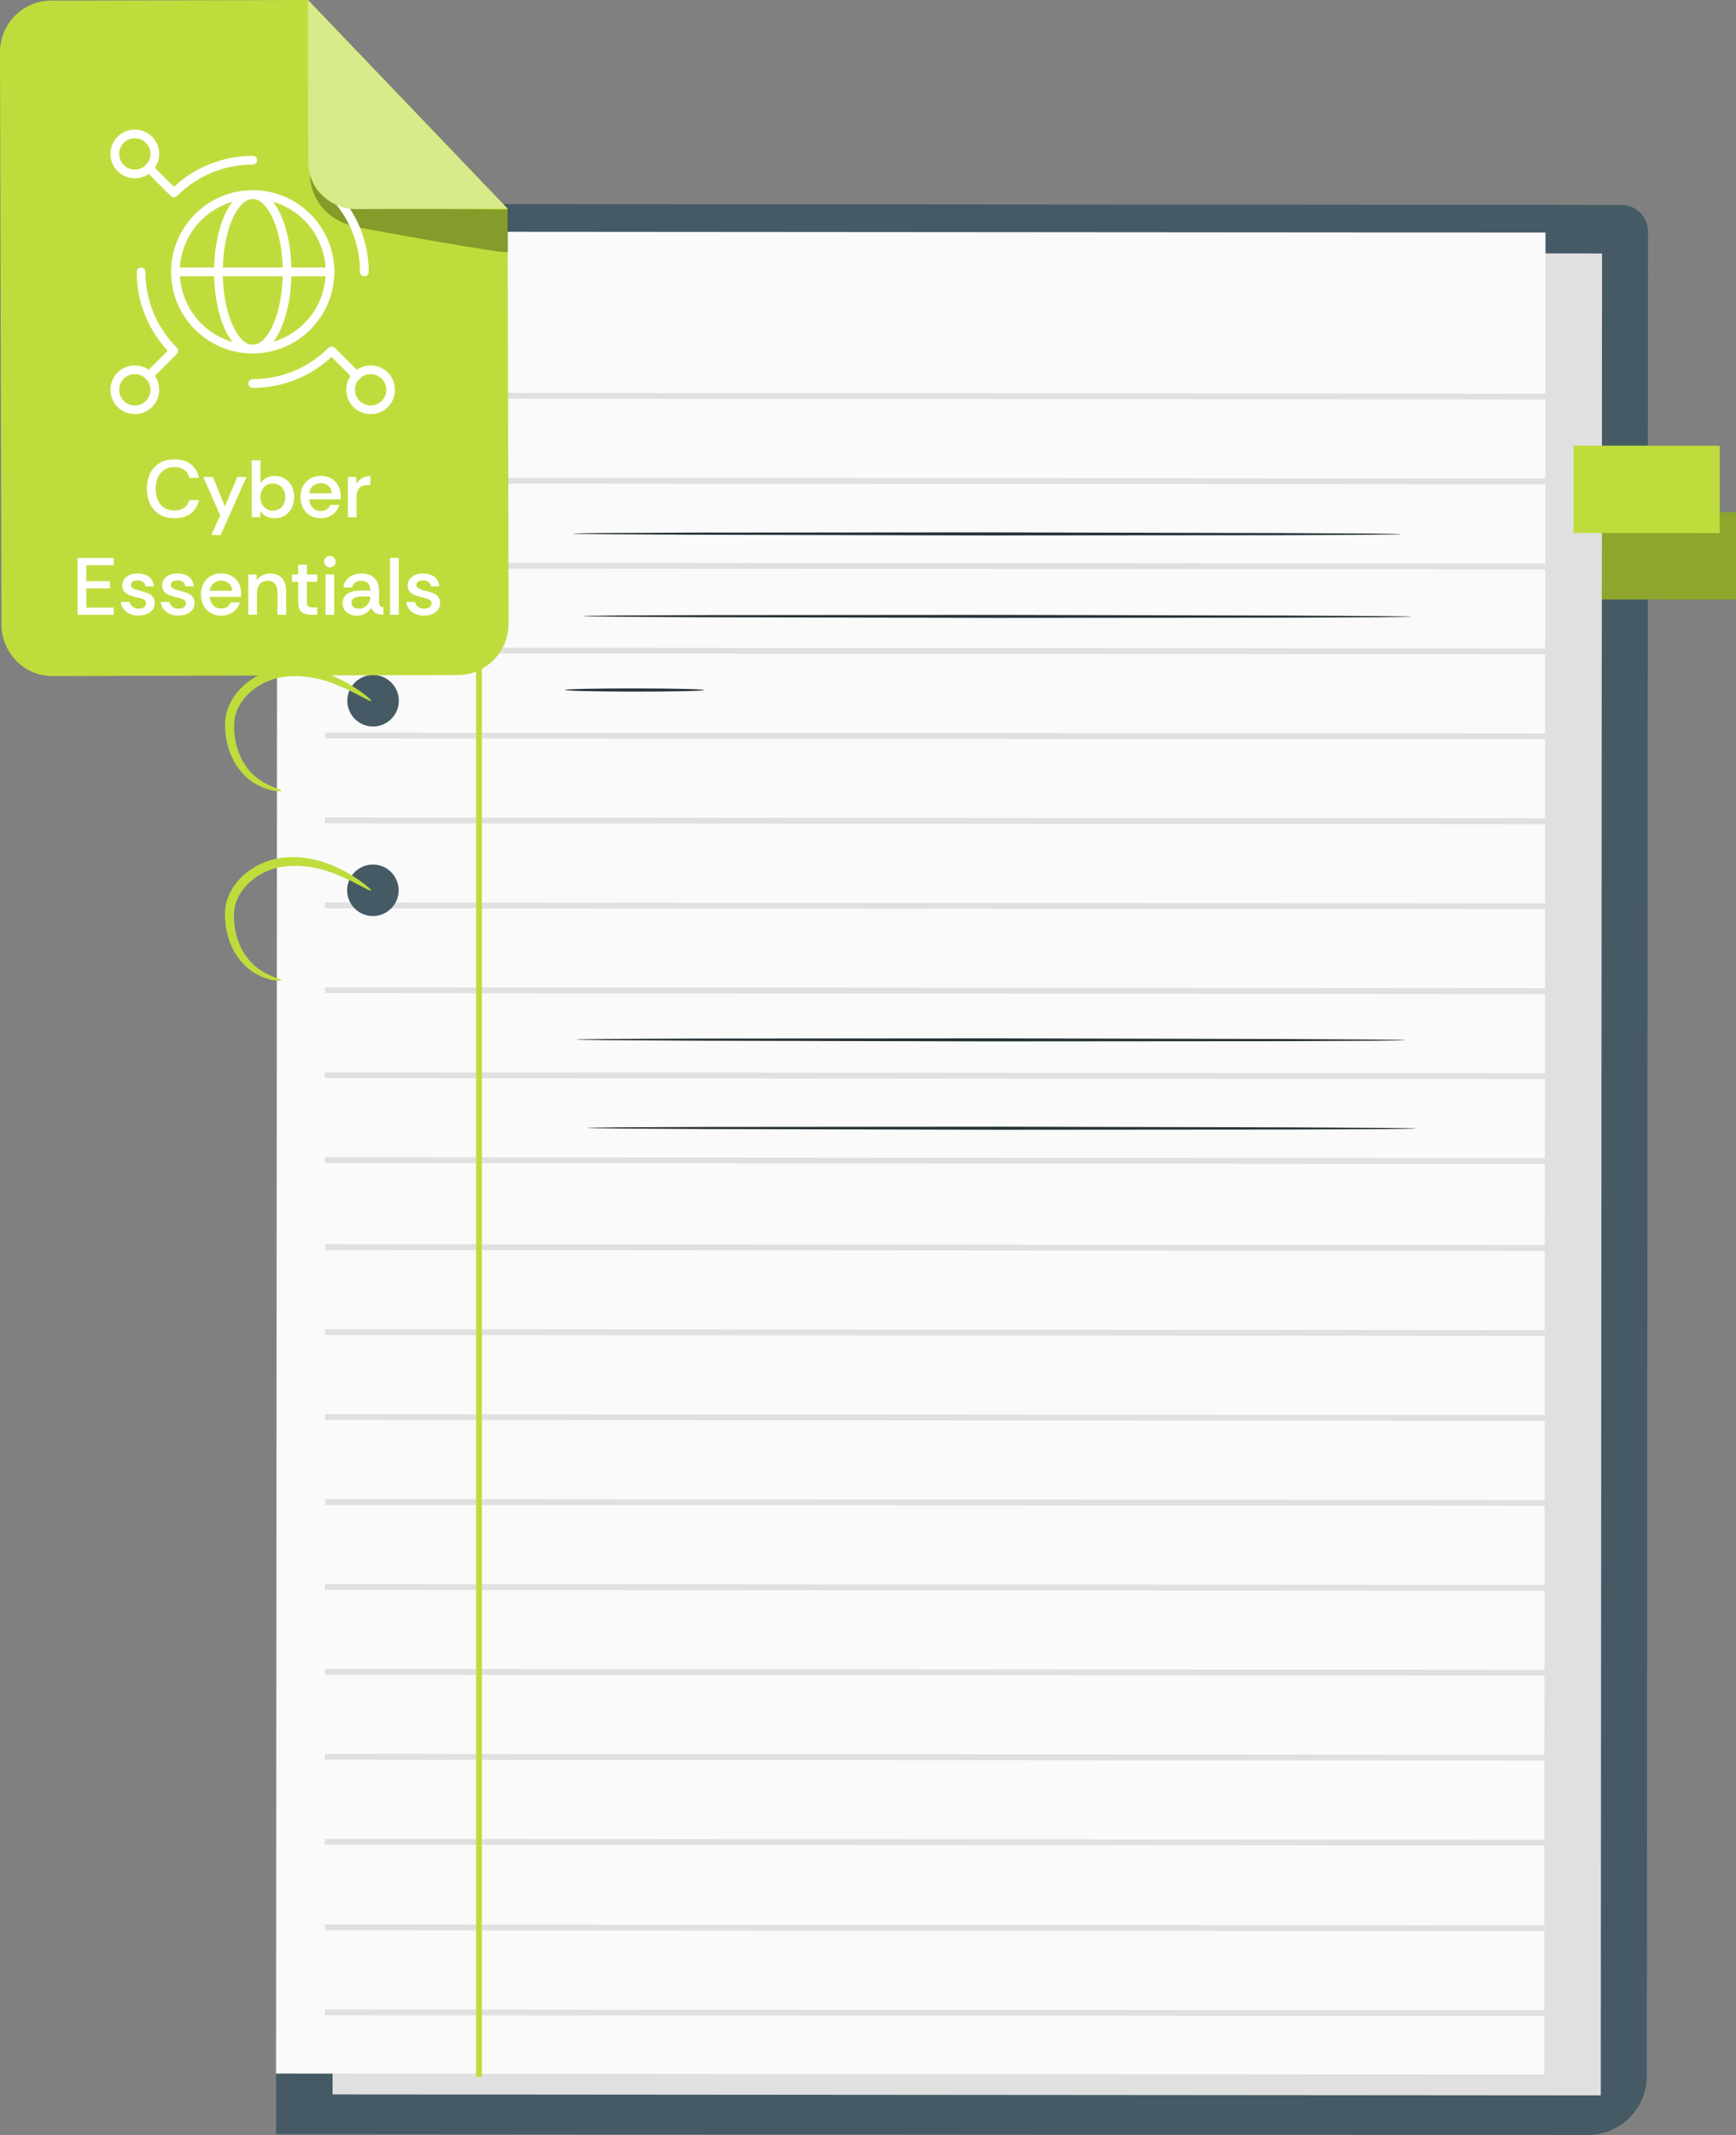
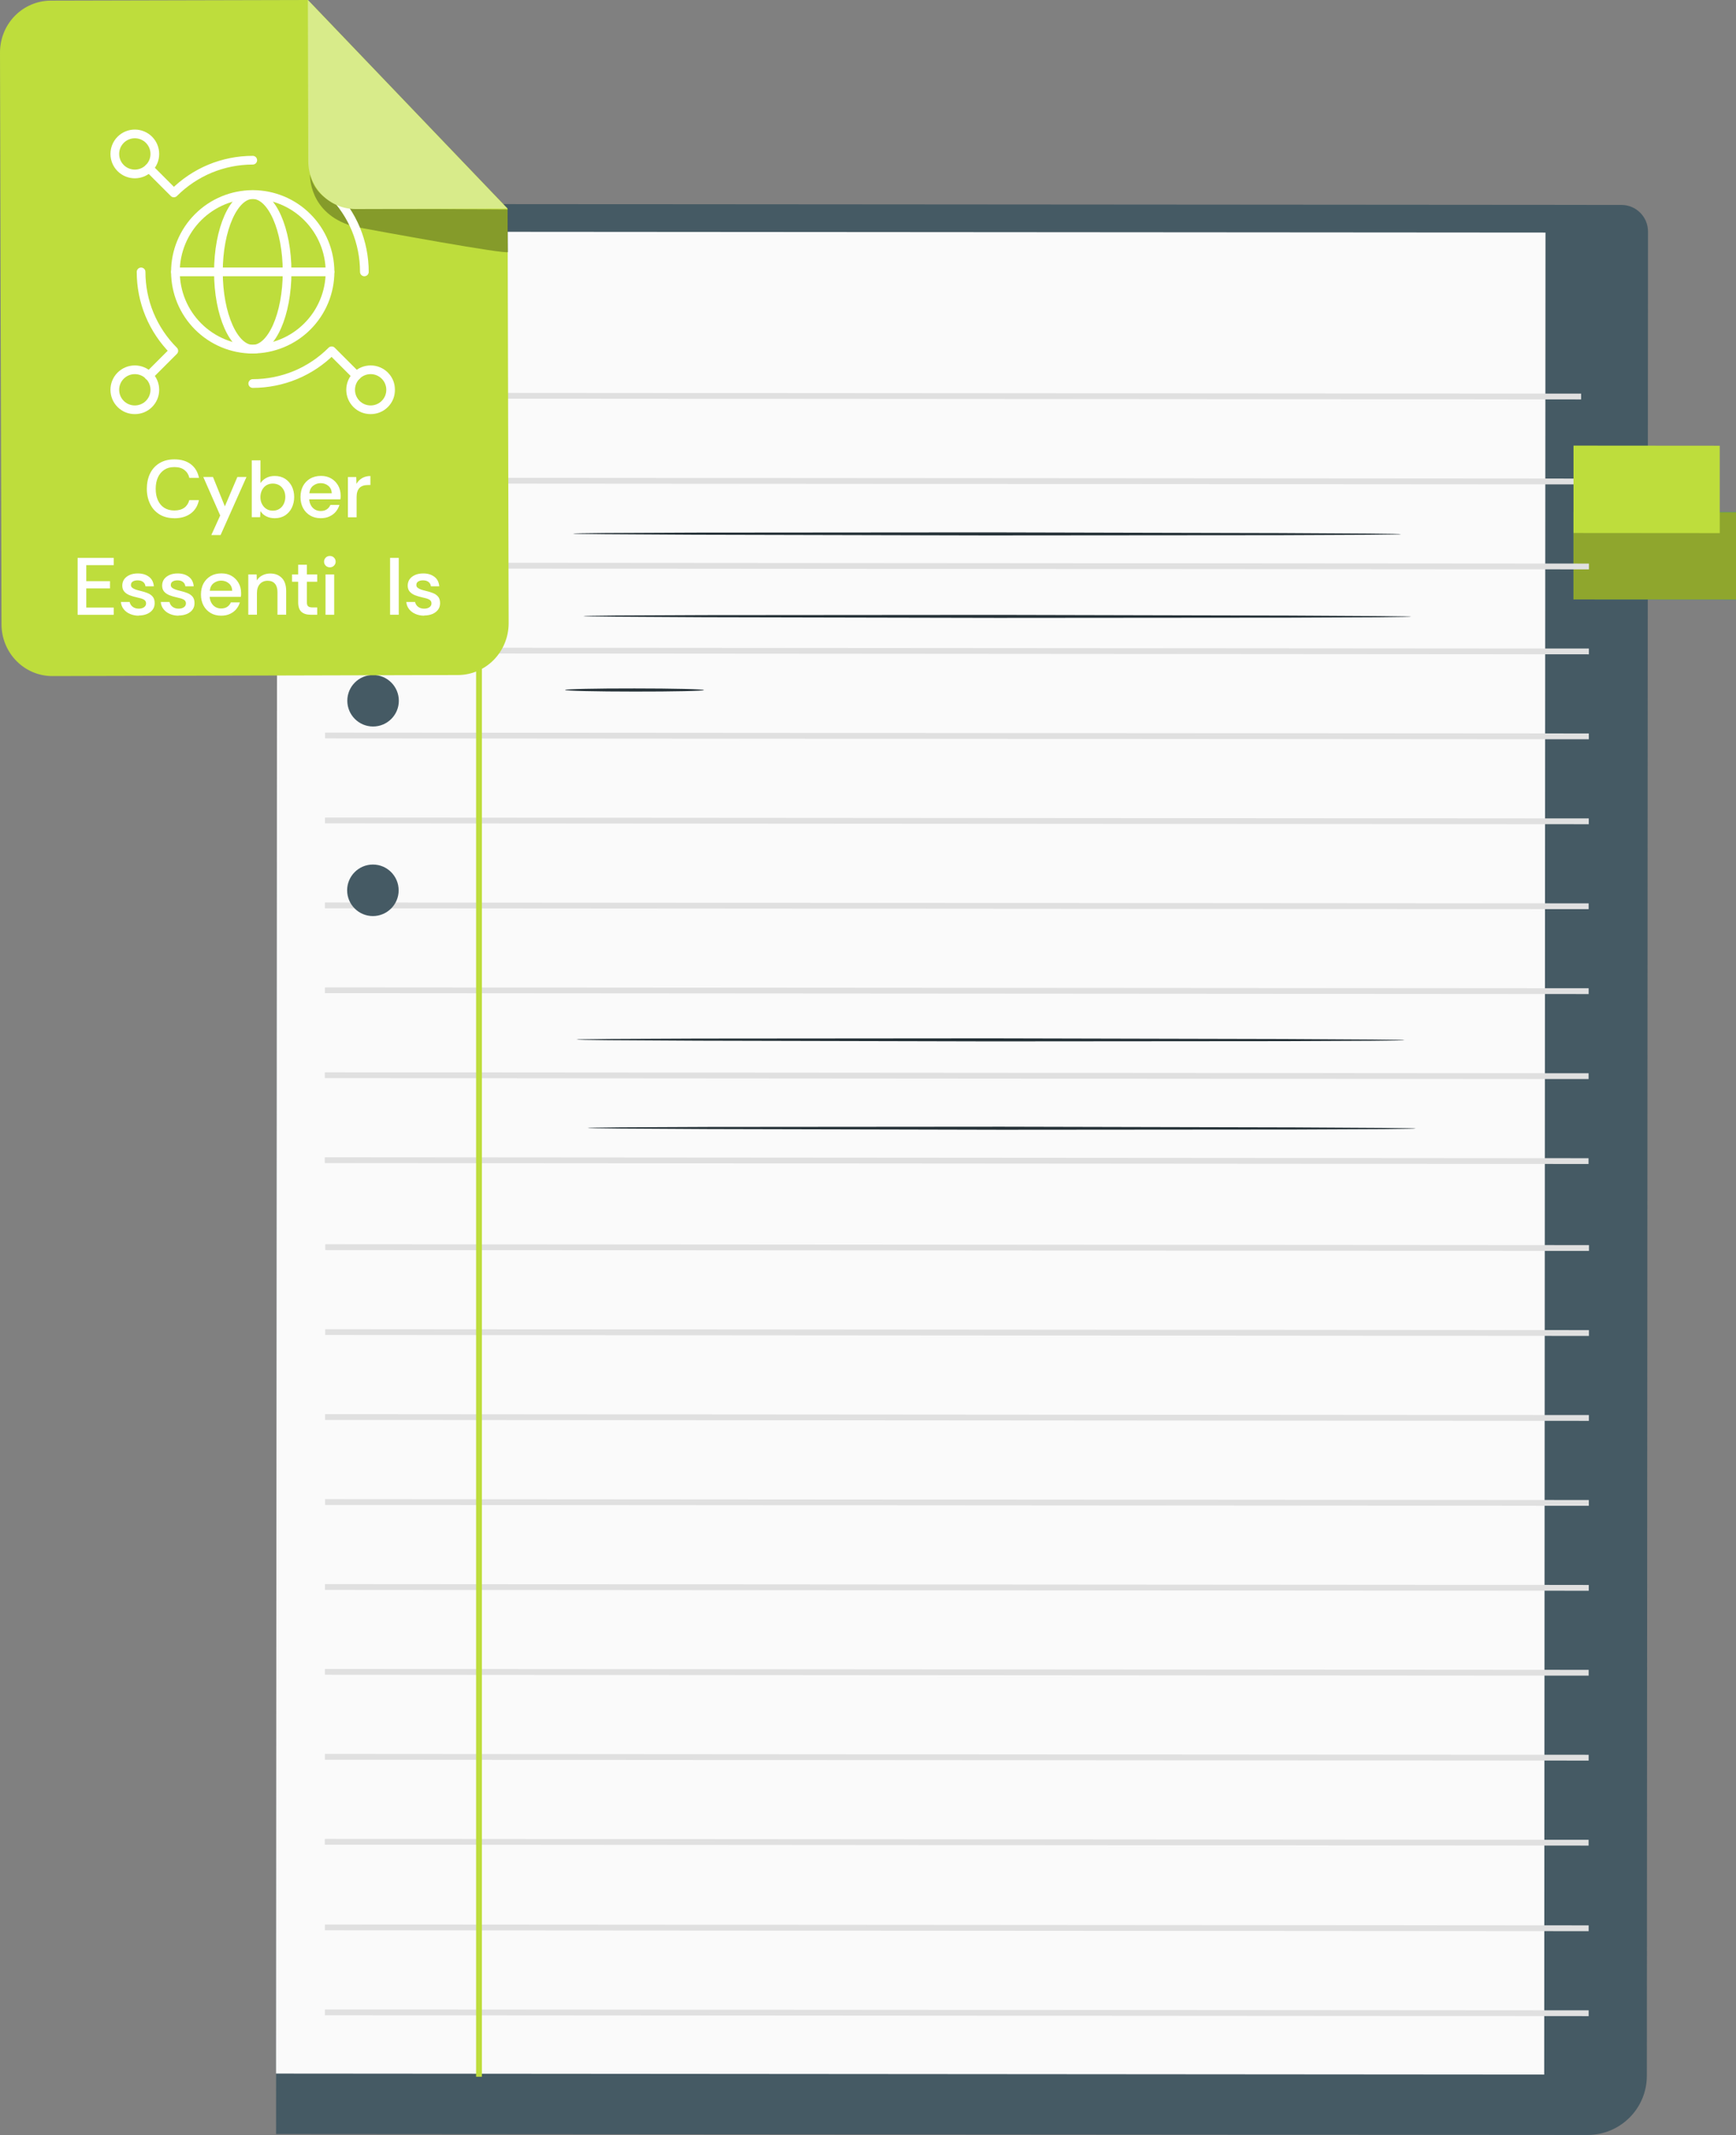
<svg xmlns="http://www.w3.org/2000/svg" id="Layer_1" viewBox="0 0 299.25 367.96">
  <rect x="0" y="0" width="299.25" height="367.96" fill="#808080" stroke="none" />
  <defs>
    <style>.cls-1{stroke:#fff;stroke-linecap:round;stroke-linejoin:round;stroke-width:1.5px;}.cls-1,.cls-2{fill:none;}.cls-3{mask:url(#mask);}.cls-4{fill:#455a64;}.cls-4,.cls-5,.cls-6,.cls-7,.cls-8,.cls-9,.cls-10,.cls-11,.cls-12,.cls-13{stroke-width:0px;}.cls-5{fill:#263238;}.cls-6{fill:#fafafa;}.cls-7{fill:#e0e0e0;}.cls-8{fill:#8fa62d;}.cls-9{fill:#d8eb8a;}.cls-2{stroke:#e0e0e0;stroke-miterlimit:10;}.cls-10{fill:#009ba3;}.cls-11{fill:#bedd3c;}.cls-12{fill:#fff;}.cls-13{fill:#000;opacity:.3;}</style>
    <mask id="mask" x="18.3" y="21.6" width="50.52" height="50.52" maskUnits="userSpaceOnUse">
      <g id="mask6_8001_21606">
        <path class="cls-12" d="M18.3,21.6h50.52v50.52H18.3V21.6Z" />
      </g>
    </mask>
  </defs>
  <path class="cls-4" d="M273.65,367.95l-226.06-.16.23-332.64,231.68.17c2.53,0,4.58,2.05,4.58,4.59l-.2,317.85c0,5.63-4.57,10.19-10.2,10.19h-.01Z" />
  <path class="cls-10" d="M271.23,88.25v15.06s28.02.02,28.02.02v-15.06s-28.02-.02-28.02-.02Z" />
  <path class="cls-8" d="M271.23,88.25v15.06s28.02.02,28.02.02v-15.06s-28.02-.02-28.02-.02Z" />
-   <path class="cls-7" d="M276.16,43.68l-218.61-.17-.22,317.45,218.61.17.22-317.45Z" />
  <path class="cls-6" d="M266.41,40.08l-218.61-.16-.22,317.45,218.61.17.22-317.45Z" />
  <path class="cls-2" d="M54.7,68.19l217.85.15" />
  <path class="cls-2" d="M56.07,82.83l217.84.15" />
  <path class="cls-2" d="M56.06,97.47l217.84.16" />
  <path class="cls-2" d="M56.04,112.11l217.85.16" />
  <path class="cls-2" d="M56.03,126.76l217.85.15" />
  <path class="cls-2" d="M56.02,141.4l217.85.15" />
  <path class="cls-2" d="M56.01,156.04l217.84.15" />
  <path class="cls-2" d="M56.01,170.67l217.84.15" />
  <path class="cls-2" d="M55.99,185.31l217.85.16" />
  <path class="cls-2" d="M55.98,199.95l217.85.16" />
  <path class="cls-2" d="M56.07,214.94l217.84.15" />
  <path class="cls-2" d="M56.06,229.58l217.84.16" />
  <path class="cls-2" d="M56.04,244.22l217.85.16" />
  <path class="cls-2" d="M56.03,258.87l217.85.15" />
  <path class="cls-2" d="M56.02,273.51l217.85.15" />
  <path class="cls-2" d="M56.01,288.14l217.84.15" />
  <path class="cls-2" d="M56.01,302.78l217.84.15" />
  <path class="cls-2" d="M55.99,317.42l217.85.16" />
  <path class="cls-2" d="M56.01,332.18l217.84.15" />
  <path class="cls-2" d="M56.01,346.82l217.84.15" />
  <rect class="cls-11" x="82.07" y="41.49" width="1" height="316.43" />
  <path class="cls-4" d="M68.8,55.43c0,2.46-2,4.44-4.44,4.44-2.45,0-4.44-2-4.44-4.44,0-2.46,2-4.44,4.44-4.44,2.46,0,4.44,2,4.44,4.44Z" />
  <path class="cls-4" d="M68.78,88.1c0,2.46-2,4.44-4.44,4.44-2.46,0-4.44-2-4.44-4.44,0-2.46,2-4.44,4.44-4.44,2.46,0,4.44,2,4.44,4.44Z" />
  <path class="cls-4" d="M68.75,120.77c0,2.46-2,4.44-4.44,4.44-2.46,0-4.44-2-4.44-4.44,0-2.46,2-4.44,4.44-4.44,2.46,0,4.44,2,4.44,4.44Z" />
  <path class="cls-4" d="M68.72,153.44c0,2.46-2,4.44-4.44,4.44-2.46,0-4.44-2-4.44-4.44,0-2.45,2-4.44,4.44-4.44,2.46,0,4.44,2,4.44,4.44Z" />
  <path class="cls-11" d="M48.58,70.96c-.01.05-.18.07-.49.06-.31-.03-.79-.04-1.37-.19-.59-.17-1.31-.35-2.07-.76-.79-.37-1.61-.96-2.41-1.72-.76-.79-1.54-1.76-2.09-2.94-.57-1.17-.99-2.51-1.18-3.96-.16-1.44-.25-3.03.35-4.65.57-1.56,1.58-2.98,2.87-4.1,1.29-1.13,2.79-1.94,4.34-2.41,1.54-.47,3.09-.62,4.54-.57,2.91.1,5.41.97,7.33,1.88,1.93.93,3.35,1.91,4.3,2.61.94.72,1.41,1.18,1.35,1.27-.06.09-.65-.19-1.68-.74-1.04-.54-2.51-1.34-4.42-2.09-1.9-.75-4.26-1.43-6.9-1.45-1.32,0-2.7.16-4.03.59-1.34.42-2.64,1.13-3.75,2.1-1.11.98-1.96,2.17-2.45,3.44-.48,1.21-.47,2.63-.35,3.92.13,1.3.46,2.51.92,3.58.43,1.08,1.07,1.96,1.69,2.72.67.72,1.35,1.31,2.03,1.73.66.45,1.3.7,1.82.95.52.23.96.34,1.24.47.29.12.43.21.43.26h-.02Z" />
  <path class="cls-11" d="M48.55,103.62c-.01.05-.18.07-.49.06-.31-.03-.79-.04-1.37-.19-.59-.17-1.31-.35-2.07-.76-.79-.37-1.61-.96-2.41-1.72-.76-.79-1.54-1.76-2.09-2.94-.57-1.17-.99-2.51-1.18-3.96-.16-1.44-.25-3.03.35-4.65.57-1.56,1.58-2.98,2.87-4.1,1.29-1.13,2.79-1.94,4.34-2.41,1.54-.47,3.09-.62,4.54-.57,2.91.1,5.41.97,7.33,1.88,1.94.93,3.35,1.91,4.3,2.61.94.72,1.41,1.18,1.35,1.27-.06.09-.65-.19-1.68-.74-1.04-.54-2.51-1.34-4.42-2.09-1.9-.75-4.26-1.43-6.9-1.45-1.32,0-2.7.16-4.03.59-1.34.42-2.64,1.13-3.75,2.1-1.11.98-1.96,2.17-2.45,3.44-.48,1.21-.47,2.63-.35,3.92.13,1.3.46,2.51.92,3.58.43,1.08,1.07,1.96,1.69,2.72.67.72,1.35,1.31,2.03,1.73.66.45,1.3.7,1.82.95.52.23.96.34,1.24.47.29.12.43.21.43.26h-.02Z" />
-   <path class="cls-11" d="M48.53,136.29c-.01.05-.18.07-.49.06-.31-.03-.79-.04-1.37-.19-.59-.17-1.31-.35-2.07-.76-.79-.37-1.61-.96-2.41-1.72-.76-.79-1.54-1.76-2.09-2.94-.57-1.17-.99-2.51-1.18-3.96-.16-1.44-.25-3.03.35-4.65.57-1.56,1.58-2.98,2.87-4.1,1.29-1.13,2.79-1.94,4.34-2.41,1.54-.47,3.09-.62,4.54-.57,2.91.1,5.41.97,7.33,1.88,1.93.93,3.35,1.91,4.3,2.61.94.72,1.41,1.18,1.35,1.27-.06.09-.65-.19-1.68-.74-1.04-.54-2.51-1.34-4.42-2.1-1.9-.75-4.26-1.43-6.9-1.45-1.32,0-2.7.16-4.03.59-1.34.42-2.64,1.13-3.75,2.1-1.11.98-1.96,2.17-2.45,3.44-.48,1.21-.47,2.63-.35,3.92.13,1.3.46,2.51.92,3.58.43,1.08,1.07,1.96,1.69,2.72.67.72,1.35,1.31,2.03,1.73.66.45,1.3.7,1.82.95.52.23.96.34,1.24.47.29.12.43.21.43.26h-.02Z" />
-   <path class="cls-11" d="M48.51,168.97c-.01.05-.18.07-.49.06-.31-.03-.79-.04-1.37-.19-.59-.17-1.31-.35-2.07-.76-.79-.37-1.61-.96-2.41-1.72-.76-.79-1.54-1.76-2.09-2.94-.57-1.17-.99-2.51-1.18-3.96-.16-1.44-.25-3.03.35-4.65.57-1.55,1.58-2.98,2.87-4.1,1.29-1.13,2.79-1.94,4.34-2.41,1.54-.47,3.09-.62,4.54-.57,2.91.1,5.41.97,7.33,1.88,1.94.93,3.35,1.91,4.3,2.61.94.72,1.41,1.18,1.35,1.27-.06.09-.65-.19-1.68-.74-1.04-.54-2.51-1.34-4.42-2.09-1.9-.75-4.26-1.43-6.9-1.45-1.32,0-2.7.16-4.03.59-1.34.42-2.64,1.13-3.75,2.1-1.11.98-1.96,2.17-2.45,3.44-.48,1.21-.47,2.63-.35,3.92.13,1.3.46,2.51.92,3.58.43,1.08,1.07,1.96,1.69,2.72.67.72,1.36,1.31,2.03,1.73.66.45,1.3.7,1.82.95.52.23.96.34,1.24.47.29.12.43.21.43.26h-.02Z" />
  <path class="cls-11" d="M271.24,76.8v15.06s25.21.02,25.21.02v-15.06s-25.21-.02-25.21-.02Z" />
  <path class="cls-5" d="M244.05,194.5s-.12.01-.37.03c-.27,0-.62.02-1.08.02-.98,0-2.38.03-4.16.05-3.64.02-8.87.04-15.3.07-12.94,0-30.78.03-50.47.04-19.7-.05-37.54-.08-50.48-.12-6.43-.04-11.65-.07-15.3-.09-1.78-.03-3.17-.04-4.15-.05-.45-.02-.81-.02-1.08-.03-.24-.01-.37-.02-.37-.03,0,0,.12-.01.37-.03.27,0,.63-.02,1.08-.02.98,0,2.38-.03,4.16-.05,3.64-.02,8.86-.05,15.3-.07,12.94,0,30.78-.03,50.48-.04,19.7.05,37.53.08,50.47.12,6.43.04,11.65.07,15.3.09,1.78.03,3.17.04,4.15.05.45.02.81.02,1.08.03.24.01.37.02.37.03Z" />
  <path class="cls-5" d="M242.13,179.27s-.12.02-.37.03c-.27,0-.62.02-1.08.02-.98,0-2.38.03-4.16.05-3.64.02-8.86.04-15.3.07-12.94,0-30.78.03-50.47.04-19.7-.05-37.54-.08-50.48-.12-6.43-.04-11.65-.07-15.3-.09-1.78-.03-3.17-.04-4.15-.05-.45-.02-.81-.02-1.08-.03-.24-.01-.37-.02-.37-.03,0,0,.12-.01.37-.03.27,0,.62-.02,1.08-.02.98,0,2.38-.03,4.16-.05,3.64-.02,8.86-.04,15.3-.07,12.94,0,30.78-.03,50.48-.04,19.7.05,37.53.08,50.47.12,6.43.04,11.65.07,15.3.09,1.78.03,3.17.04,4.15.05.45.02.81.02,1.08.03.24.01.37.02.37.03Z" />
  <path class="cls-5" d="M243.31,106.28s-.12.01-.37.03c-.27,0-.62.02-1.08.02-.98,0-2.38.03-4.16.05-3.64.02-8.87.04-15.3.07-12.95,0-30.78.03-50.47.04-19.7-.05-37.54-.08-50.48-.11-6.43-.04-11.65-.07-15.3-.09-1.78-.03-3.17-.04-4.15-.05-.45-.02-.81-.02-1.08-.03-.24-.01-.37-.02-.37-.03,0,0,.12-.02.37-.03.27,0,.62-.02,1.08-.02.98,0,2.38-.03,4.16-.05,3.64-.02,8.86-.04,15.3-.07,12.94,0,30.78-.03,50.48-.04,19.7.05,37.53.08,50.47.12,6.43.04,11.65.07,15.3.09,1.78.03,3.17.04,4.15.05.45.02.81.02,1.08.03.24.01.37.02.37.03Z" />
  <path class="cls-5" d="M241.52,92.07s-.12.02-.37.03c-.27,0-.62.02-1.08.02-.98,0-2.38.03-4.16.05-3.64.02-8.87.04-15.3.07-12.95,0-30.78.03-50.47.04-19.7-.05-37.54-.08-50.48-.12-6.43-.04-11.65-.07-15.3-.09-1.78-.03-3.17-.04-4.15-.05-.45-.02-.81-.02-1.08-.03-.24-.01-.37-.02-.37-.03,0,0,.12-.02.37-.03.27,0,.62-.02,1.08-.02.98,0,2.38-.03,4.16-.05,3.64-.02,8.86-.04,15.3-.07,12.94,0,30.78-.03,50.48-.04,19.7.05,37.53.08,50.47.12,6.43.04,11.65.07,15.3.09,1.78.03,3.17.04,4.15.05.45.02.81.02,1.08.03.24.01.37.02.37.03Z" />
  <path class="cls-5" d="M121.35,118.93c0,.15-5.36.27-11.97.26-6.62,0-11.97-.13-11.98-.28,0-.15,5.36-.27,11.97-.26,6.61,0,11.97.13,11.98.28Z" />
  <path class="cls-11" d="M78.95,116.34l-69.92.18c-2.32,0-4.55-.93-6.19-2.6-1.65-1.67-2.57-3.93-2.58-6.29L0,9.05c0-2.36.91-4.63,2.55-6.31C4.19,1.07,6.41.12,8.73.11L53.08,0l34.42,35.95.18,71.45c0,2.36-.91,4.63-2.55,6.31-1.64,1.68-3.86,2.62-6.18,2.63h.01Z" />
  <path class="cls-13" d="M53.44,30.12s-.27,6.62,7.28,8.84c.29.08.57.15.87.2,3.43.64,26,4.79,25.99,4.27l-.08-7.33-26.2-.17s-6.54-.27-7.85-5.81Z" />
  <g class="cls-3">
    <path class="cls-1" d="M43.57,60.18c-3.53,0-6.92-1.41-9.42-3.91-2.5-2.5-3.9-5.88-3.91-9.42,0-3.53,1.41-6.92,3.91-9.42,2.5-2.5,5.88-3.9,9.42-3.91,3.53,0,6.92,1.41,9.41,3.91,2.5,2.5,3.9,5.88,3.91,9.41,0,3.53-1.41,6.92-3.91,9.42-2.5,2.5-5.88,3.9-9.42,3.91Z" />
    <path class="cls-1" d="M26.69,26.53c0,.92-.36,1.79-1.01,2.44-.65.65-1.53,1.01-2.44,1.01s-1.79-.36-2.44-1.01c-.65-.65-1.01-1.53-1.01-2.44s.36-1.79,1.01-2.44c.65-.65,1.53-1.01,2.44-1.01s1.79.36,2.44,1.01c.65.65,1.01,1.53,1.01,2.44Z" />
    <path class="cls-1" d="M67.34,26.53c0,.92-.36,1.79-1.01,2.44-.65.65-1.53,1.01-2.44,1.01s-1.79-.36-2.44-1.01c-.65-.65-1.01-1.53-1.01-2.44s.36-1.79,1.01-2.44c.65-.65,1.53-1.01,2.44-1.01s1.79.36,2.44,1.01c.65.65,1.01,1.53,1.01,2.44Z" />
    <path class="cls-1" d="M26.69,67.18c0,.92-.36,1.79-1.01,2.44-.65.65-1.53,1.01-2.44,1.01s-1.79-.36-2.44-1.01c-.65-.65-1.01-1.53-1.01-2.44s.36-1.79,1.01-2.44c.65-.65,1.53-1.01,2.44-1.01s1.79.36,2.44,1.01c.65.65,1.01,1.53,1.01,2.44Z" />
    <path class="cls-1" d="M67.34,67.18c0,.92-.36,1.79-1.01,2.44-.65.65-1.53,1.01-2.44,1.01s-1.79-.36-2.44-1.01c-.65-.65-1.01-1.53-1.01-2.44s.36-1.79,1.01-2.44c.65-.65,1.53-1.01,2.44-1.01s1.79.36,2.44,1.01c.65.65,1.01,1.53,1.01,2.44Z" />
    <path class="cls-1" d="M43.57,27.61c-2.53,0-5.03.5-7.36,1.46-2.33.97-4.45,2.39-6.24,4.18l-4.29-4.29" />
    <path class="cls-1" d="M24.32,46.86c0,2.53.49,5.03,1.46,7.36.97,2.33,2.39,4.45,4.18,6.24l-4.31,4.31" />
    <path class="cls-1" d="M43.57,66.1c2.53,0,5.03-.5,7.36-1.46,2.33-.97,4.45-2.39,6.24-4.18l4.29,4.29" />
    <path class="cls-1" d="M62.81,46.86c0-2.53-.5-5.03-1.46-7.36-.97-2.33-2.39-4.45-4.18-6.24l4.29-4.29" />
    <path class="cls-1" d="M49.49,46.86c0,7.36-2.65,13.32-5.92,13.32s-5.92-5.96-5.92-13.32,2.65-13.32,5.92-13.32,5.92,5.96,5.92,13.32Z" />
    <path class="cls-1" d="M30.24,46.86h26.64" />
  </g>
  <path class="cls-9" d="M53.07,0l.07,27.76c0,2.2.87,4.3,2.39,5.85,1.53,1.55,3.6,2.42,5.75,2.42l26.2-.07L53.07,0Z" />
  <path class="cls-12" d="M30.06,89.31c-1.01,0-1.86-.22-2.57-.66-.71-.44-1.25-1.04-1.62-1.81-.37-.77-.56-1.63-.56-2.59s.18-1.84.54-2.6c.36-.76.9-1.37,1.61-1.81s1.58-.67,2.6-.67c1.16,0,2.1.28,2.84.84.73.56,1.2,1.34,1.4,2.35h-1.66c-.13-.57-.41-1.02-.85-1.36s-1.01-.5-1.74-.5-1.27.16-1.75.48c-.48.32-.84.76-1.09,1.32-.25.56-.37,1.21-.37,1.95s.12,1.39.37,1.95c.25.56.61,1,1.09,1.31s1.06.47,1.74.47c.72,0,1.3-.16,1.74-.48.43-.32.71-.76.85-1.31h1.66c-.2.98-.66,1.75-1.4,2.3s-1.68.83-2.84.83Z" />
  <path class="cls-12" d="M36.42,92.23l1.54-3.39-2.92-6.64h1.67l2.05,5.07,2.16-5.07h1.57l-4.47,10.02h-1.58Z" />
  <path class="cls-12" d="M47.35,89.31c-.53,0-1-.1-1.43-.31s-.77-.51-1.02-.91l-.06,1.05h-1.44v-9.8h1.5v3.92c.24-.36.57-.66.99-.89.41-.23.9-.34,1.47-.34.69,0,1.28.16,1.78.48.5.32.88.76,1.16,1.3.27.55.41,1.16.41,1.84s-.14,1.3-.41,1.86c-.27.56-.66.99-1.16,1.32-.5.32-1.09.48-1.78.48ZM47.04,88.01c.42,0,.79-.1,1.11-.3.32-.2.57-.48.75-.84.18-.36.28-.76.28-1.21s-.09-.88-.28-1.22-.44-.62-.76-.81c-.32-.19-.69-.29-1.11-.29s-.79.1-1.11.29c-.32.2-.56.47-.75.83-.18.36-.28.76-.28,1.22s.09.85.28,1.2c.18.35.43.63.75.83.31.2.68.3,1.11.3Z" />
  <path class="cls-12" d="M55.3,89.31c-.7,0-1.31-.15-1.83-.46s-.94-.74-1.23-1.29-.44-1.18-.44-1.89.15-1.38.44-1.92c.3-.54.71-.96,1.23-1.27.53-.3,1.14-.46,1.85-.46s1.27.15,1.77.44c.5.29.9.7,1.19,1.2.29.51.44,1.08.44,1.73,0,.12,0,.23,0,.33,0,.1-.02.21-.04.34h-5.38c.03.39.13.74.3,1.04.17.3.4.54.68.71.29.17.62.26.99.26.41,0,.76-.09,1.04-.27.28-.18.5-.44.65-.78h1.55c-.12.42-.33.8-.61,1.15-.29.35-.65.62-1.09.83s-.94.31-1.52.31ZM53.31,85.02h3.88c-.02-.54-.21-.97-.58-1.28-.37-.31-.82-.47-1.33-.47-.47,0-.9.14-1.28.43-.39.29-.61.73-.68,1.32Z" />
  <path class="cls-12" d="M59.97,89.15v-6.94h1.44l.04,1.18c.24-.42.56-.75.97-.99s.89-.36,1.43-.36v1.55h-.39c-.68,0-1.18.17-1.5.51-.32.34-.49.86-.49,1.56v3.49h-1.5Z" />
  <path class="cls-12" d="M13.38,105.95v-9.8h6.22v1.25h-4.73v2.76h4.09v1.25h-4.09v3.3h4.73v1.25h-6.22Z" />
  <path class="cls-12" d="M23.91,106.11c-.54,0-1.03-.1-1.48-.29s-.82-.46-1.1-.82c-.28-.35-.45-.77-.49-1.25h1.51c.07.34.24.61.52.83.28.21.63.32,1.04.32.39,0,.69-.08.92-.25.23-.16.35-.38.35-.65,0-.23-.08-.42-.23-.55-.15-.13-.35-.23-.59-.3-.24-.07-.51-.14-.79-.2-.43-.09-.84-.21-1.22-.36s-.69-.36-.92-.62c-.23-.27-.35-.61-.35-1.04s.12-.81.35-1.13c.24-.31.56-.55.96-.72s.86-.25,1.37-.25c.76,0,1.4.19,1.91.57.51.38.79.93.85,1.65h-1.44c-.04-.33-.18-.58-.42-.76-.24-.18-.55-.27-.94-.27-.34,0-.62.07-.83.2-.22.14-.32.34-.32.62,0,.19.08.34.23.46s.35.22.59.31c.24.08.49.15.75.21.48.11.91.24,1.28.39.38.15.68.36.9.62s.34.64.34,1.11c0,.44-.11.82-.35,1.14-.24.32-.57.57-.98.74-.41.17-.88.26-1.41.26Z" />
  <path class="cls-12" d="M30.78,106.11c-.54,0-1.03-.1-1.48-.29s-.82-.46-1.1-.82c-.28-.35-.45-.77-.49-1.25h1.51c.07.34.24.61.52.83.28.21.63.32,1.04.32.39,0,.69-.08.92-.25.23-.16.35-.38.35-.65,0-.23-.08-.42-.23-.55-.15-.13-.35-.23-.59-.3-.24-.07-.51-.14-.79-.2-.43-.09-.84-.21-1.22-.36s-.69-.36-.92-.62c-.23-.27-.35-.61-.35-1.04s.12-.81.35-1.13c.24-.31.56-.55.96-.72s.86-.25,1.37-.25c.76,0,1.4.19,1.91.57.51.38.79.93.85,1.65h-1.44c-.04-.33-.18-.58-.42-.76-.24-.18-.55-.27-.94-.27-.34,0-.62.07-.83.2-.22.14-.32.34-.32.62,0,.19.08.34.23.46s.35.22.59.31c.24.08.49.15.75.21.48.11.91.24,1.28.39.38.15.68.36.9.62s.34.64.34,1.11c0,.44-.11.82-.35,1.14-.24.32-.57.57-.98.74-.41.17-.88.26-1.41.26Z" />
  <path class="cls-12" d="M38.14,106.11c-.7,0-1.31-.15-1.83-.46s-.94-.74-1.23-1.29-.44-1.18-.44-1.89.15-1.38.44-1.92c.3-.54.71-.96,1.23-1.27.53-.3,1.14-.46,1.85-.46s1.27.15,1.77.44c.5.29.9.7,1.19,1.2.29.51.44,1.08.44,1.73,0,.12,0,.23,0,.33,0,.1-.02.21-.04.34h-5.38c.03.39.13.74.3,1.04.17.3.4.54.68.71.29.17.62.26.99.26.41,0,.76-.09,1.04-.27.28-.18.5-.44.65-.78h1.55c-.12.42-.33.8-.61,1.15-.29.35-.65.62-1.09.83s-.94.31-1.52.31ZM36.15,101.82h3.88c-.02-.54-.21-.97-.58-1.28-.37-.31-.82-.47-1.33-.47-.47,0-.9.14-1.28.43-.39.29-.61.73-.68,1.32Z" />
  <path class="cls-12" d="M42.8,105.95v-6.94h1.44l.03,1.02c.24-.38.56-.68.98-.88.42-.21.86-.31,1.33-.31.82,0,1.48.25,1.99.76s.76,1.27.76,2.27v4.07h-1.5v-3.89c0-.62-.14-1.1-.43-1.44-.29-.34-.71-.52-1.26-.52s-1.01.19-1.35.57c-.33.38-.5.9-.5,1.56v3.72h-1.5Z" />
  <path class="cls-12" d="M53.56,105.95c-.7,0-1.23-.17-1.6-.5-.37-.34-.56-.89-.56-1.65v-3.54h-1.06v-1.25h1.06v-1.68h1.5v1.68h1.78v1.25h-1.78v3.54c0,.36.08.59.24.71.16.12.41.18.75.18h.79v1.26h-1.11Z" />
  <path class="cls-12" d="M56.86,97.78c-.28,0-.52-.1-.71-.29-.19-.19-.29-.42-.29-.69s.1-.51.29-.7c.19-.19.43-.28.71-.28s.52.09.71.28c.19.19.29.42.29.7s-.1.5-.29.69c-.19.19-.43.29-.71.29ZM56.11,105.95v-6.94h1.5v6.94h-1.5Z" />
-   <path class="cls-12" d="M61.53,106.11c-.44,0-.85-.08-1.23-.25s-.68-.4-.9-.72c-.23-.32-.34-.7-.34-1.15,0-.52.13-.95.4-1.27.27-.33.63-.56,1.09-.71s.96-.22,1.5-.22h1.78c0-.4-.07-.73-.2-.97-.13-.25-.31-.43-.54-.55-.23-.12-.5-.18-.8-.18-.39,0-.73.09-1.02.27-.3.18-.48.47-.56.88h-1.51c.05-.5.22-.93.52-1.29.3-.35.67-.63,1.13-.82s.94-.29,1.46-.29c.69,0,1.25.12,1.69.37.44.25.78.59,1,1.03s.34.94.34,1.51v2.11c0,.27.07.47.18.59.11.13.3.2.57.22v1.27c-.38,0-.7-.04-.97-.13-.27-.08-.5-.21-.68-.38s-.33-.39-.43-.67c-.23.38-.55.7-.99.96s-.93.38-1.48.38ZM61.88,104.9c.4,0,.74-.1,1.02-.29.29-.19.51-.44.68-.75.17-.31.25-.64.25-1.01v-.04h-1.68c-.26,0-.52.03-.75.1-.24.07-.43.17-.58.33-.15.15-.22.37-.22.64,0,.36.13.61.38.78s.55.25.9.25Z" />
  <path class="cls-12" d="M67.24,105.95v-9.8h1.5v9.8h-1.5Z" />
  <path class="cls-12" d="M73.11,106.11c-.54,0-1.03-.1-1.48-.29s-.82-.46-1.1-.82c-.28-.35-.45-.77-.49-1.25h1.51c.07.34.24.61.52.83.28.21.63.32,1.04.32.39,0,.69-.08.92-.25.23-.16.35-.38.35-.65,0-.23-.08-.42-.23-.55-.15-.13-.35-.23-.59-.3-.24-.07-.51-.14-.79-.2-.43-.09-.84-.21-1.22-.36s-.69-.36-.92-.62c-.23-.27-.35-.61-.35-1.04s.12-.81.35-1.13c.24-.31.56-.55.96-.72s.86-.25,1.37-.25c.76,0,1.4.19,1.91.57.51.38.79.93.85,1.65h-1.44c-.04-.33-.18-.58-.42-.76-.24-.18-.55-.27-.94-.27-.34,0-.62.07-.83.2-.22.14-.32.34-.32.62,0,.19.08.34.23.46s.35.22.59.31c.24.08.49.15.75.21.48.11.91.24,1.28.39.38.15.68.36.9.62s.34.64.34,1.11c0,.44-.11.82-.35,1.14-.24.32-.57.57-.98.74-.41.17-.88.26-1.41.26Z" />
</svg>